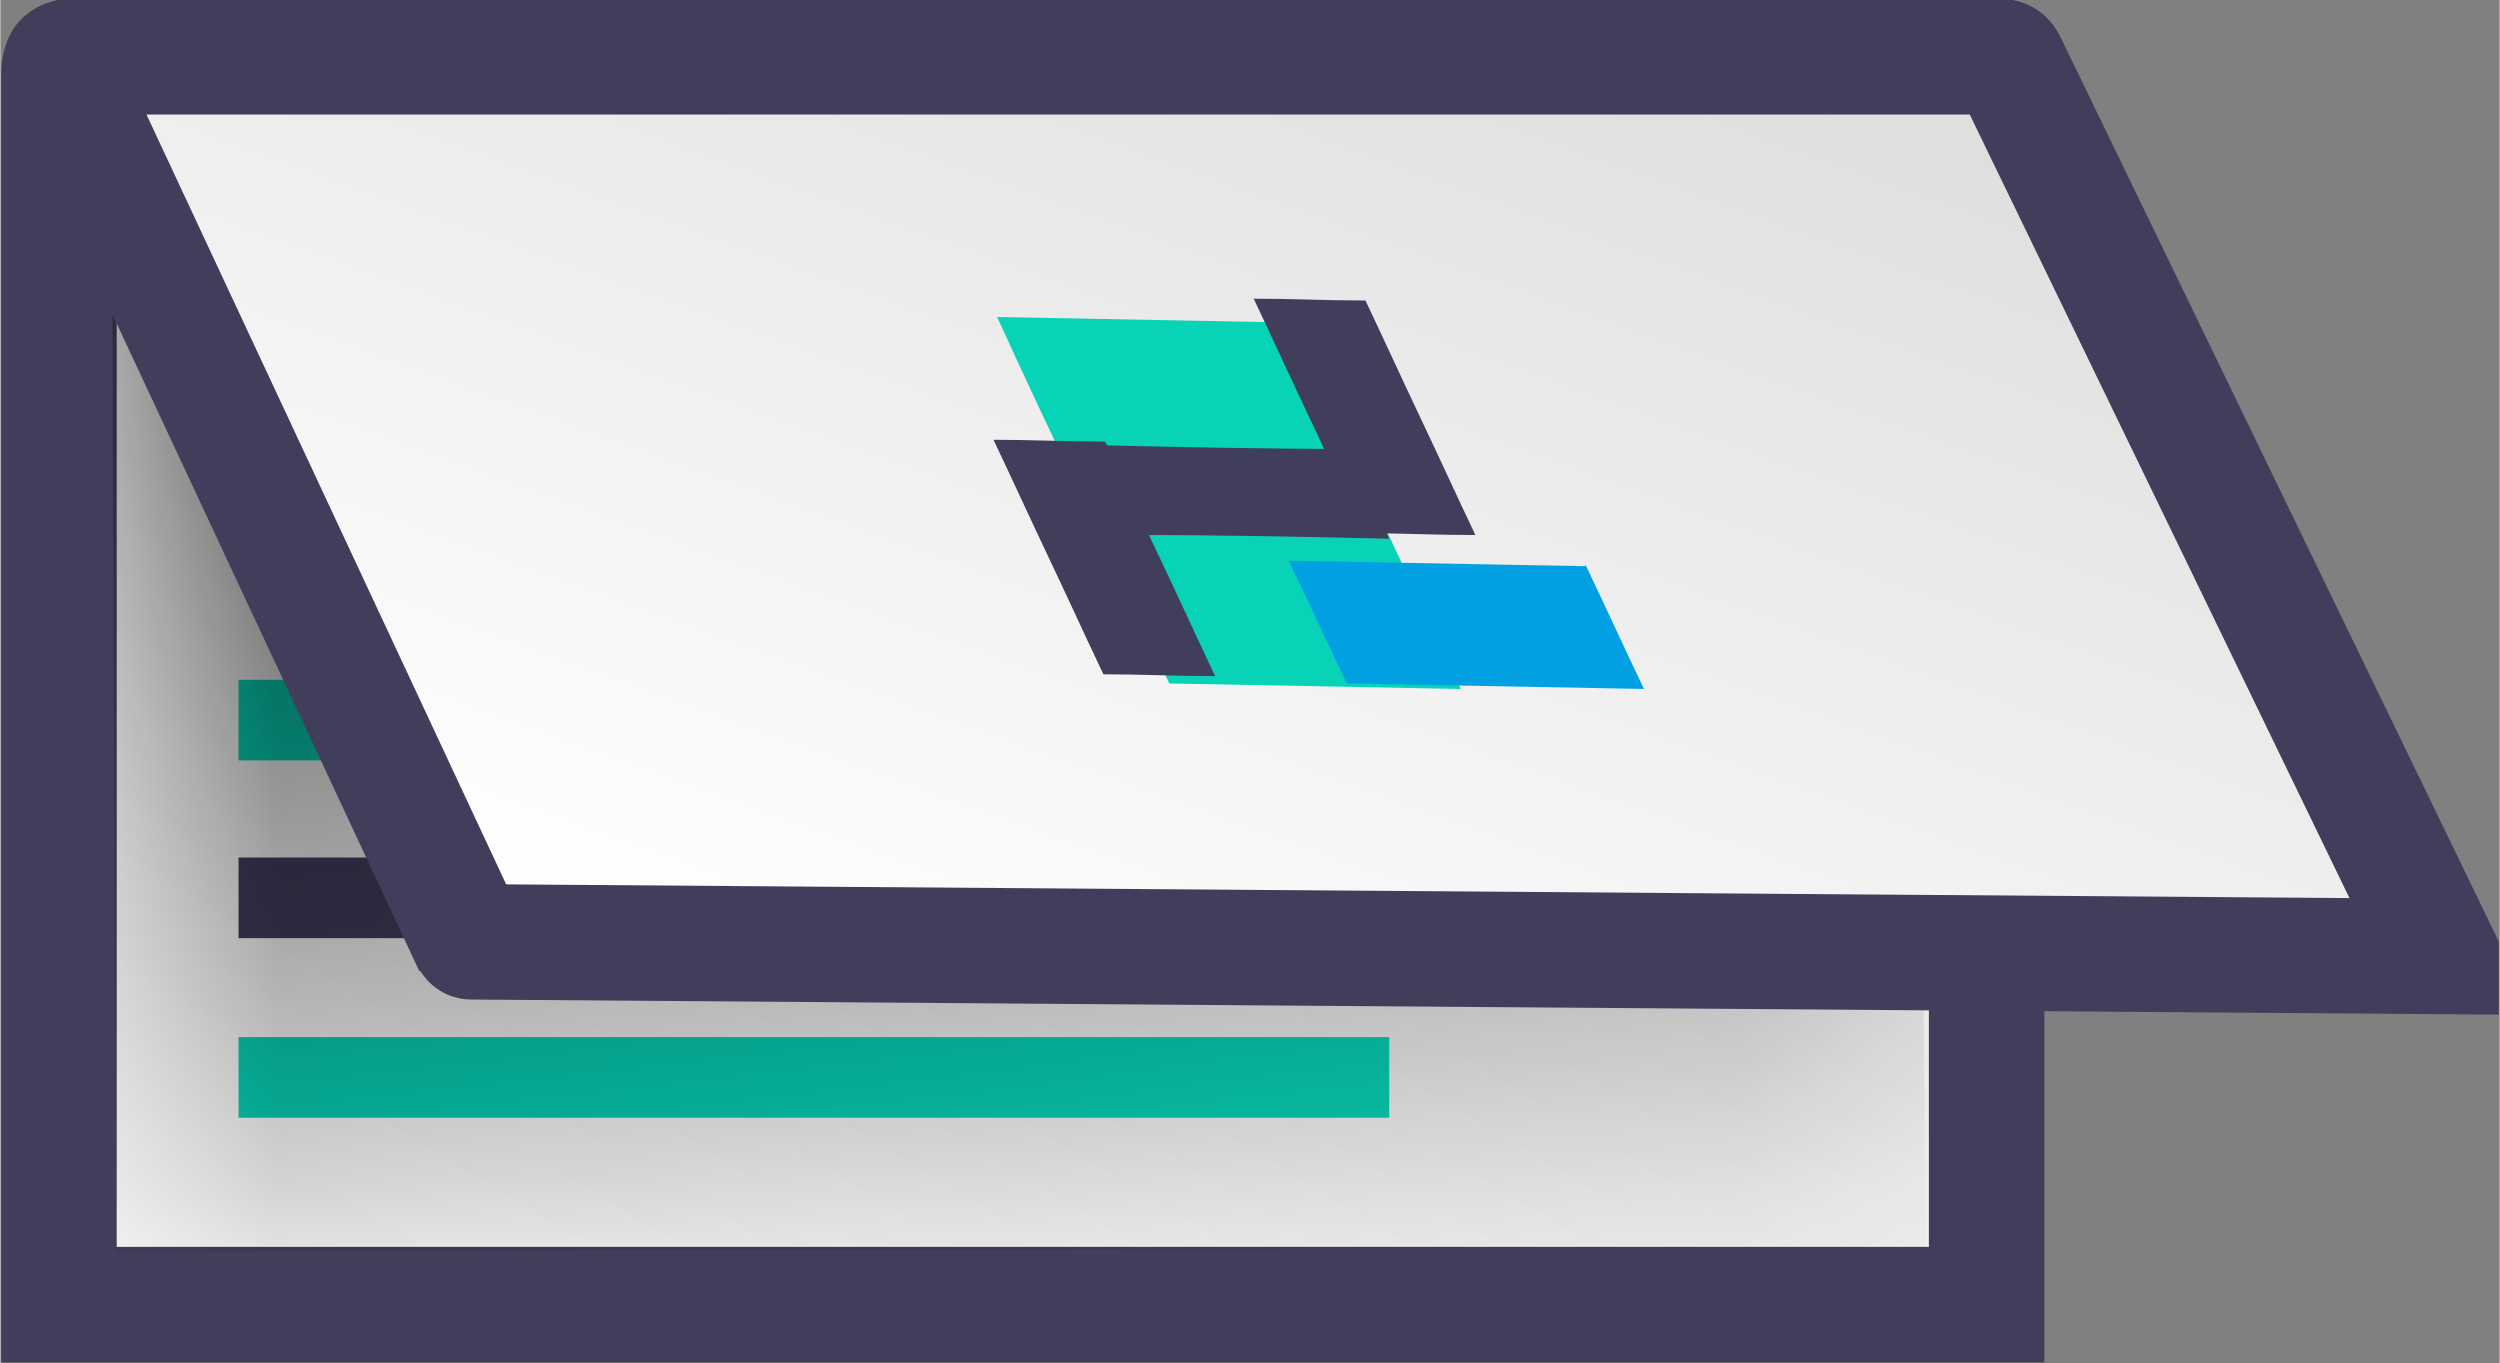
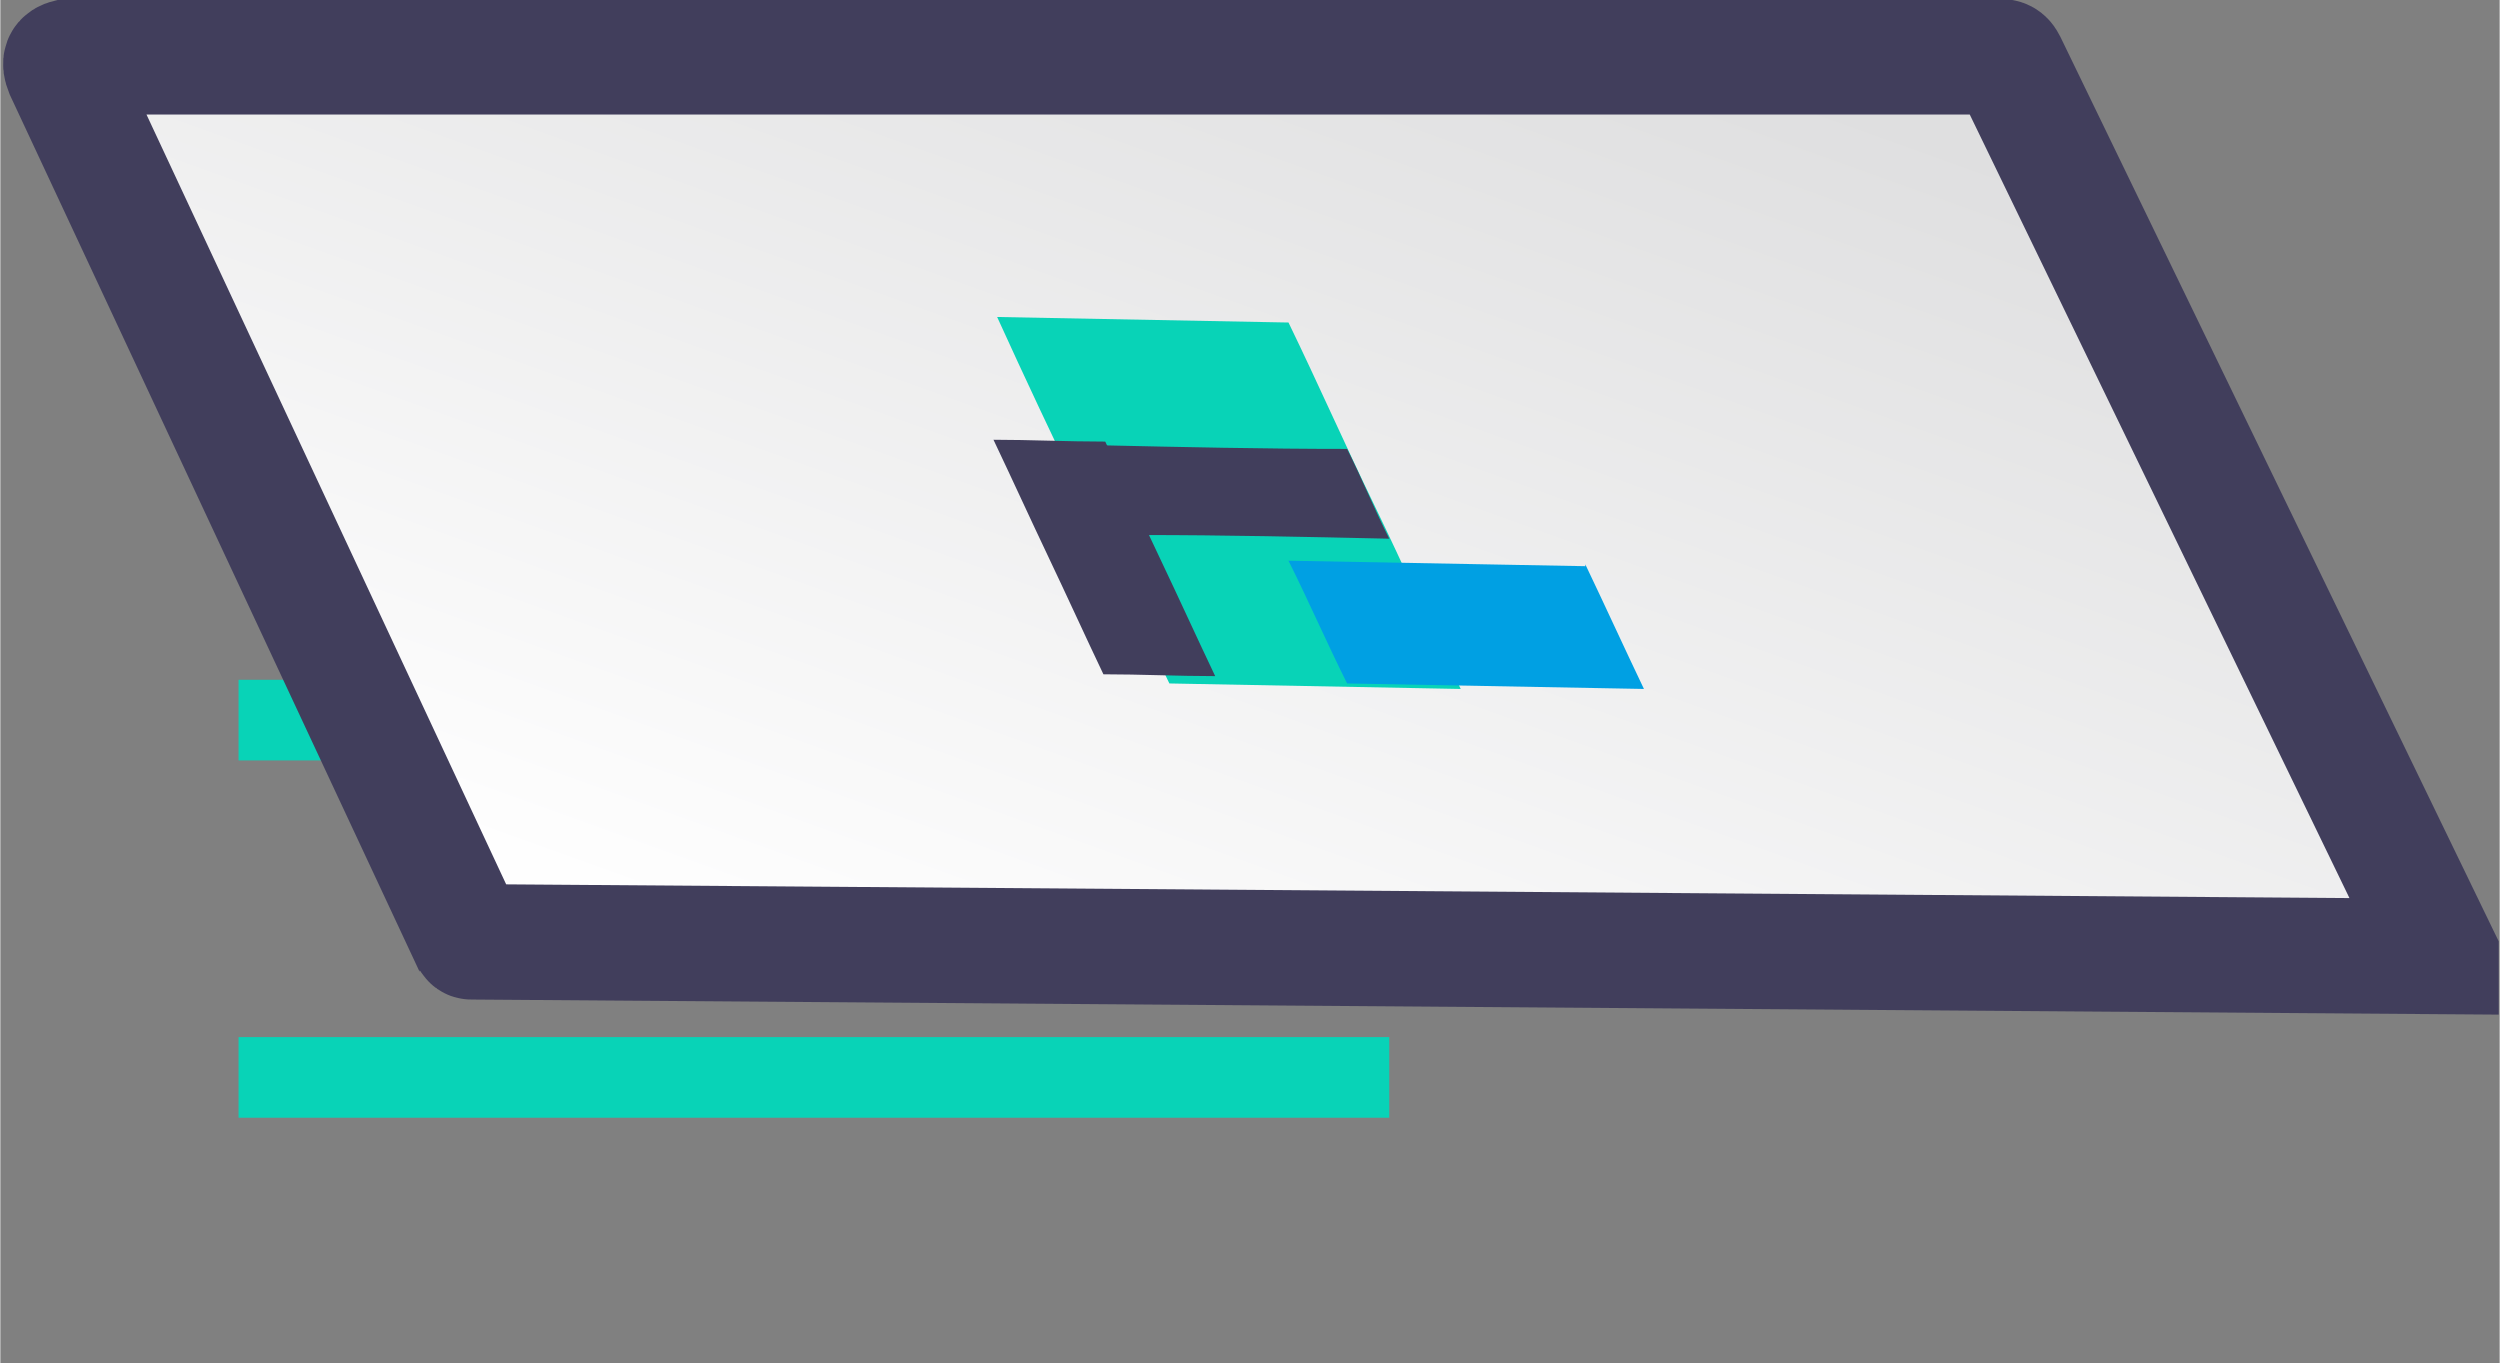
<svg xmlns="http://www.w3.org/2000/svg" xmlns:xlink="http://www.w3.org/1999/xlink" xml:space="preserve" width="30.607mm" height="16.69mm" style="shape-rendering:geometricPrecision; text-rendering:geometricPrecision; image-rendering:optimizeQuality; fill-rule:evenodd; clip-rule:evenodd" viewBox="0 0 13.64 7.44">
  <rect x="0" y="0" width="13.64" height="7.44" fill="#808080" stroke="none" />
  <defs>
    <style type="text/css">  .str0 {stroke:#413E5C;stroke-width:0.63;stroke-miterlimit:22.926} .fil3 {fill:black} .fil5 {fill:#00A0E3} .fil1 {fill:#08D3B7} .fil2 {fill:#413E5C} .fil4 {fill:url(#id2)} .fil0 {fill:url(#id3)}  </style>
    <mask id="id0">
      <linearGradient id="id1" gradientUnits="userSpaceOnUse" x1="5.69" y1="7.85" x2="4.17" y2="-2.4">
        <stop offset="0" style="stop-opacity:0; stop-color:white" />
        <stop offset="1" style="stop-opacity:1; stop-color:white" />
      </linearGradient>
-       <rect style="fill:url(#id1)" x="0.57" y="1.06" width="9.99" height="5.81" />
    </mask>
    <linearGradient id="id2" gradientUnits="userSpaceOnUse" x1="5.76" y1="5.74" x2="7.9" y2="-0.21">
      <stop offset="0" style="stop-opacity:1; stop-color:#FEFEFE" />
      <stop offset="1" style="stop-opacity:1; stop-color:#DFDFE0" />
    </linearGradient>
    <linearGradient id="id3" gradientUnits="userSpaceOnUse" xlink:href="#id2" x1="3.52" y1="7.13" x2="7.63" y2="0.31"> </linearGradient>
  </defs>
  <g id="Слой_x0020_1">
    <g id="_2621787266320">
-       <path class="fil0 str0" d="M0.38 0.31l10.43 0c0.02,-0 0.03,0.01 0.03,0.03l0 6.78 -10.52 0 0 -6.73c0,-0.04 0.02,-0.07 0.06,-0.08z" />
      <g>
        <rect class="fil1" x="1.3" y="3.71" width="5.63" height="0.44" />
-         <rect class="fil2" x="1.3" y="4.68" width="8.01" height="0.44" />
        <rect class="fil1" x="1.3" y="5.66" width="6.28" height="0.44" />
      </g>
      <path class="fil3" style="mask:url(#id0)" d="M0.64 6.83l9.87 -0.02 -0.06 -5.7 -9.84 0.13 0.02 5.59z" />
      <path class="fil4 str0" d="M0.38 0.31l10.54 0c0.02,0 0.03,0.01 0.04,0.03l2.36 4.87c0,0 0,0.01 -0,0.01l-10.75 -0.08c-0.01,-0 -0.01,-0.01 -0.02,-0.02l-2.21 -4.73c-0.02,-0.05 -0.01,-0.07 0.03,-0.08z" />
      <path class="fil1" d="M7.02 1.76c-0.53,-0.01 -1.05,-0.02 -1.58,-0.03 0.15,0.33 0.31,0.67 0.47,1 0.16,0.33 0.31,0.67 0.47,1 0.53,0.01 1.06,0.02 1.59,0.03 -0.16,-0.33 -0.31,-0.67 -0.47,-1 -0.16,-0.33 -0.31,-0.67 -0.47,-1z" />
      <path class="fil2" d="M7.58 2.94c-0.45,-0.01 -0.9,-0.02 -1.35,-0.02 -0.08,-0.16 -0.15,-0.33 -0.23,-0.49 0.45,0.01 0.9,0.02 1.35,0.02 0.08,0.16 0.15,0.33 0.23,0.49z" />
-       <path class="fil2" d="M7.44 2.91c-0.1,-0.21 -0.2,-0.43 -0.3,-0.64 -0.1,-0.21 -0.2,-0.43 -0.3,-0.64 0.2,0 0.4,0.01 0.61,0.01 0.1,0.21 0.2,0.43 0.3,0.64 0.1,0.21 0.2,0.43 0.3,0.64 -0.2,-0 -0.41,-0.01 -0.61,-0.01z" />
      <path class="fil2" d="M6.02 3.68c-0.1,-0.21 -0.2,-0.43 -0.3,-0.64 -0.1,-0.21 -0.2,-0.43 -0.3,-0.64 0.2,0 0.4,0.01 0.61,0.01 0.1,0.21 0.2,0.43 0.3,0.64 0.1,0.21 0.2,0.43 0.3,0.64 -0.2,-0 -0.41,-0.01 -0.61,-0.01z" />
      <path class="fil5" d="M8.65 3.09c-0.54,-0.01 -1.08,-0.02 -1.62,-0.03 0.11,0.22 0.21,0.45 0.32,0.67 0.54,0.01 1.08,0.02 1.62,0.03 -0.11,-0.23 -0.21,-0.45 -0.32,-0.68z" />
    </g>
  </g>
</svg>